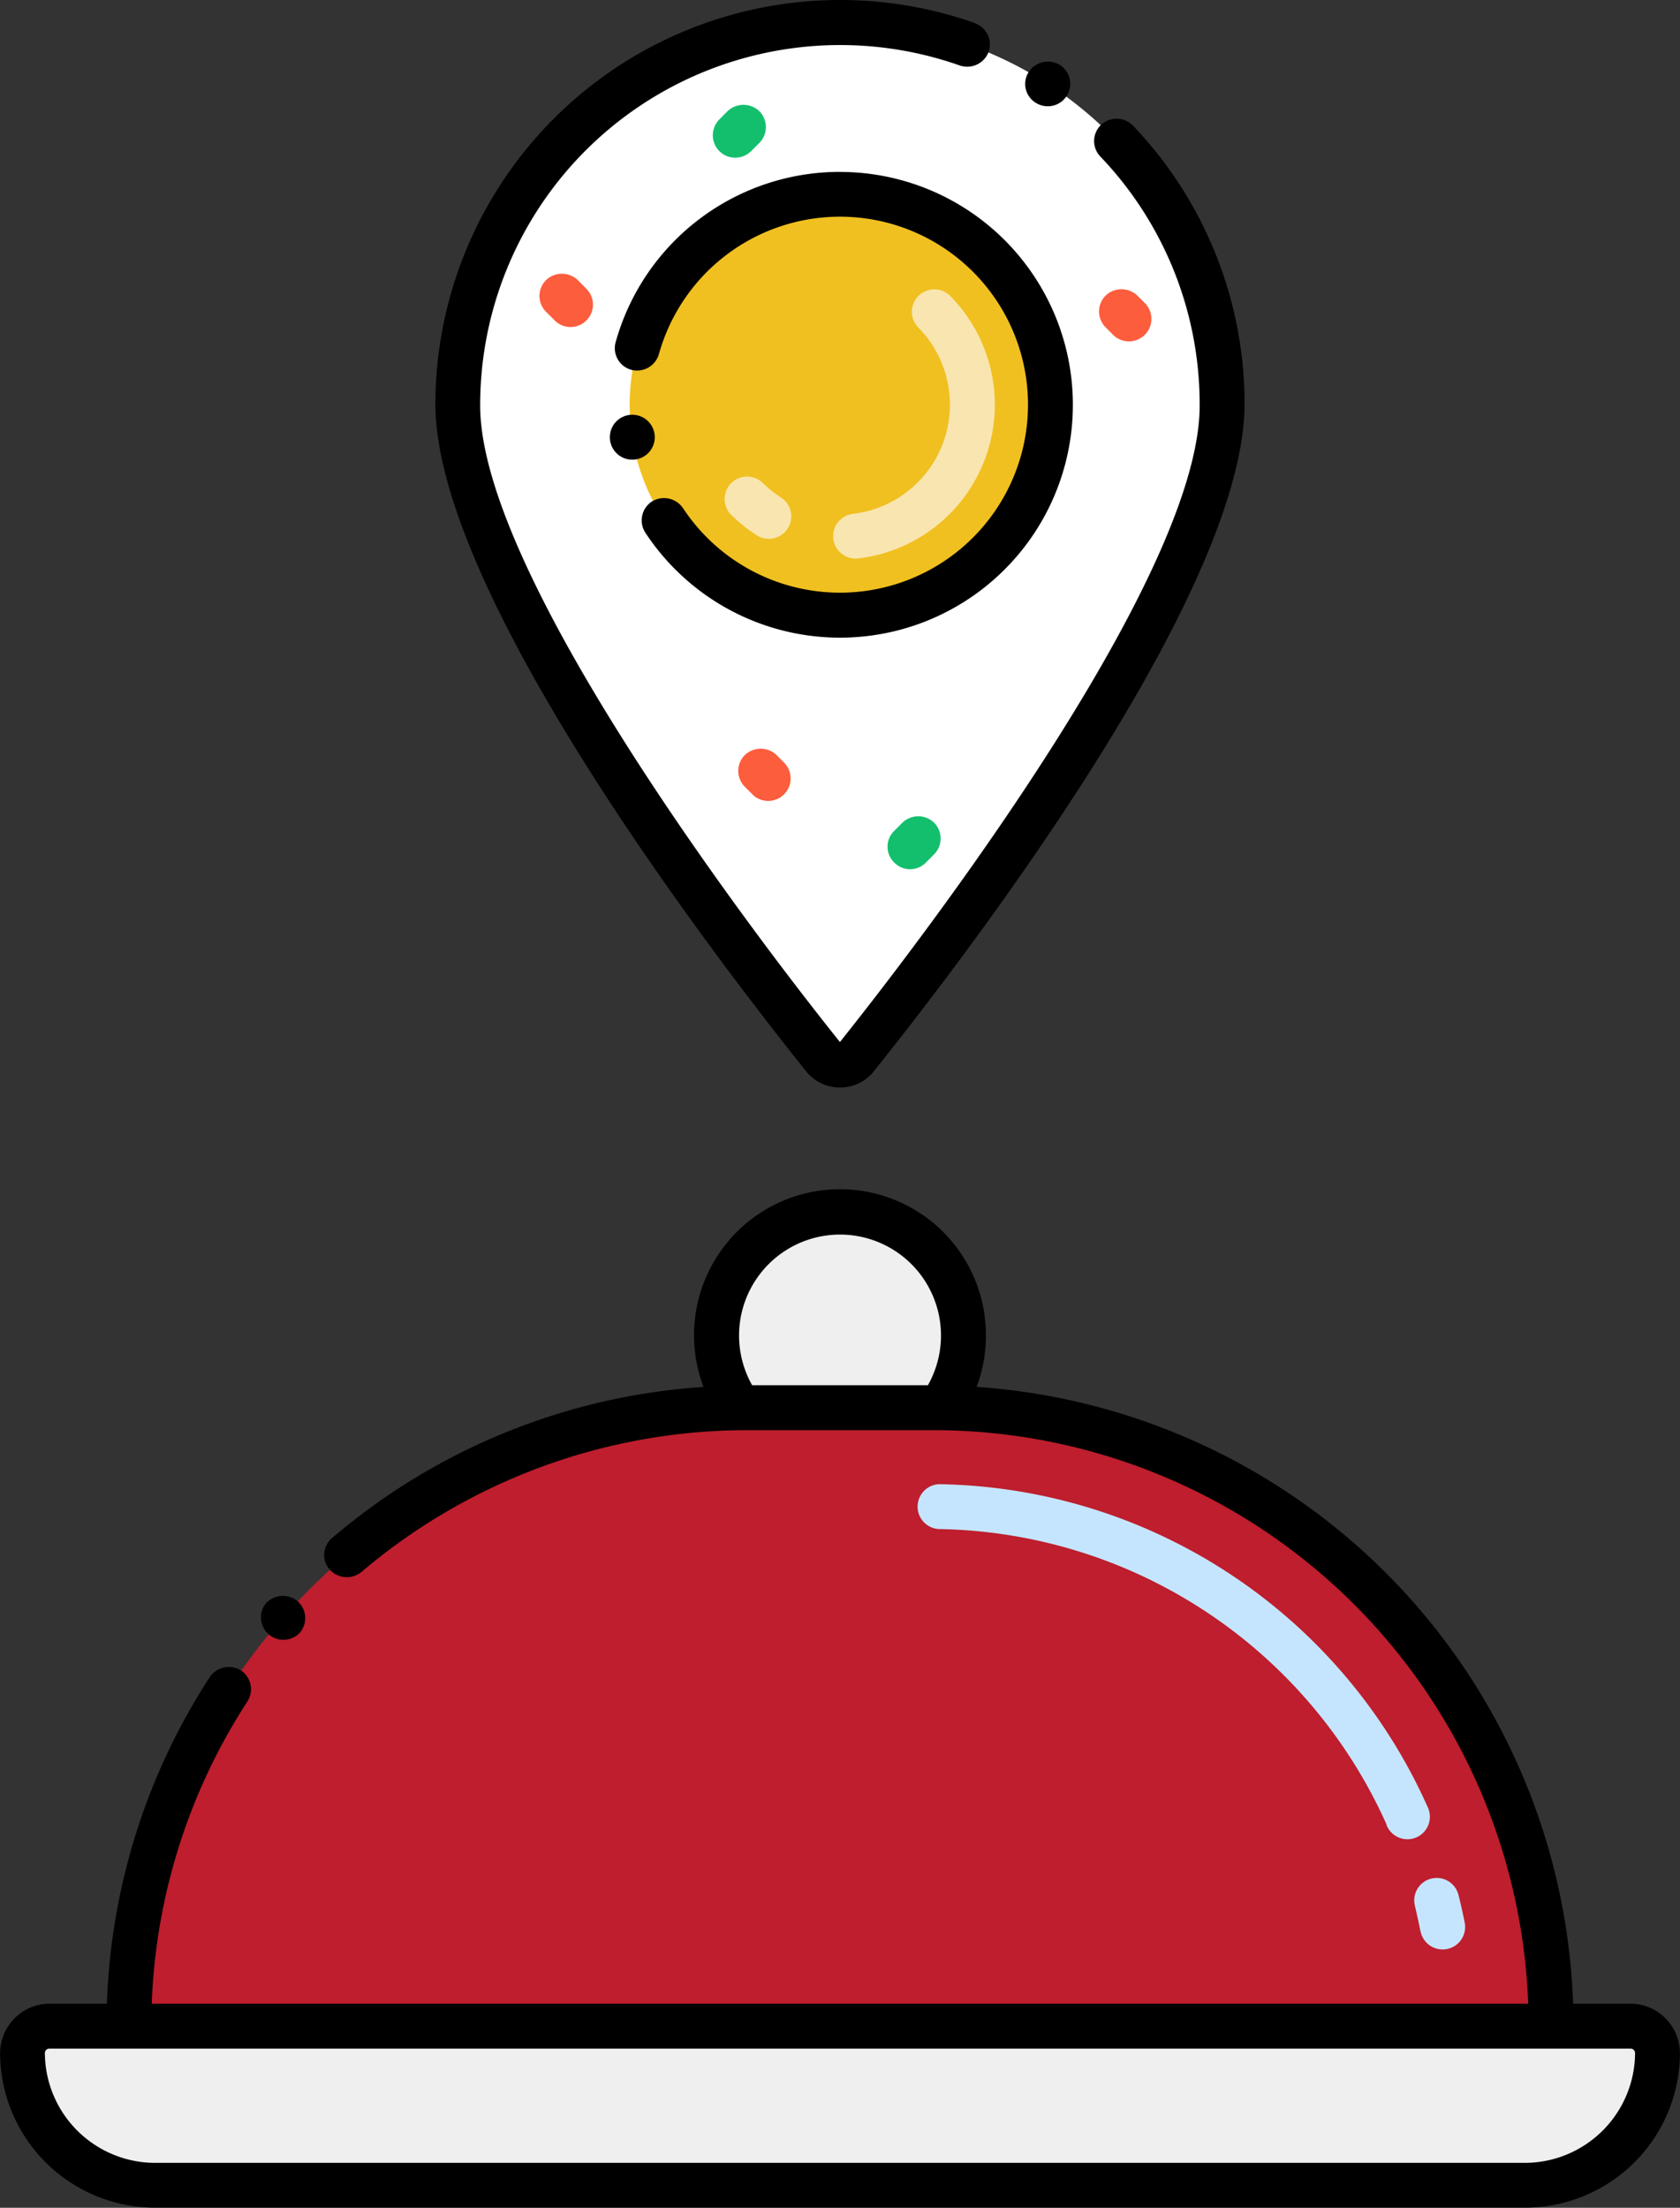
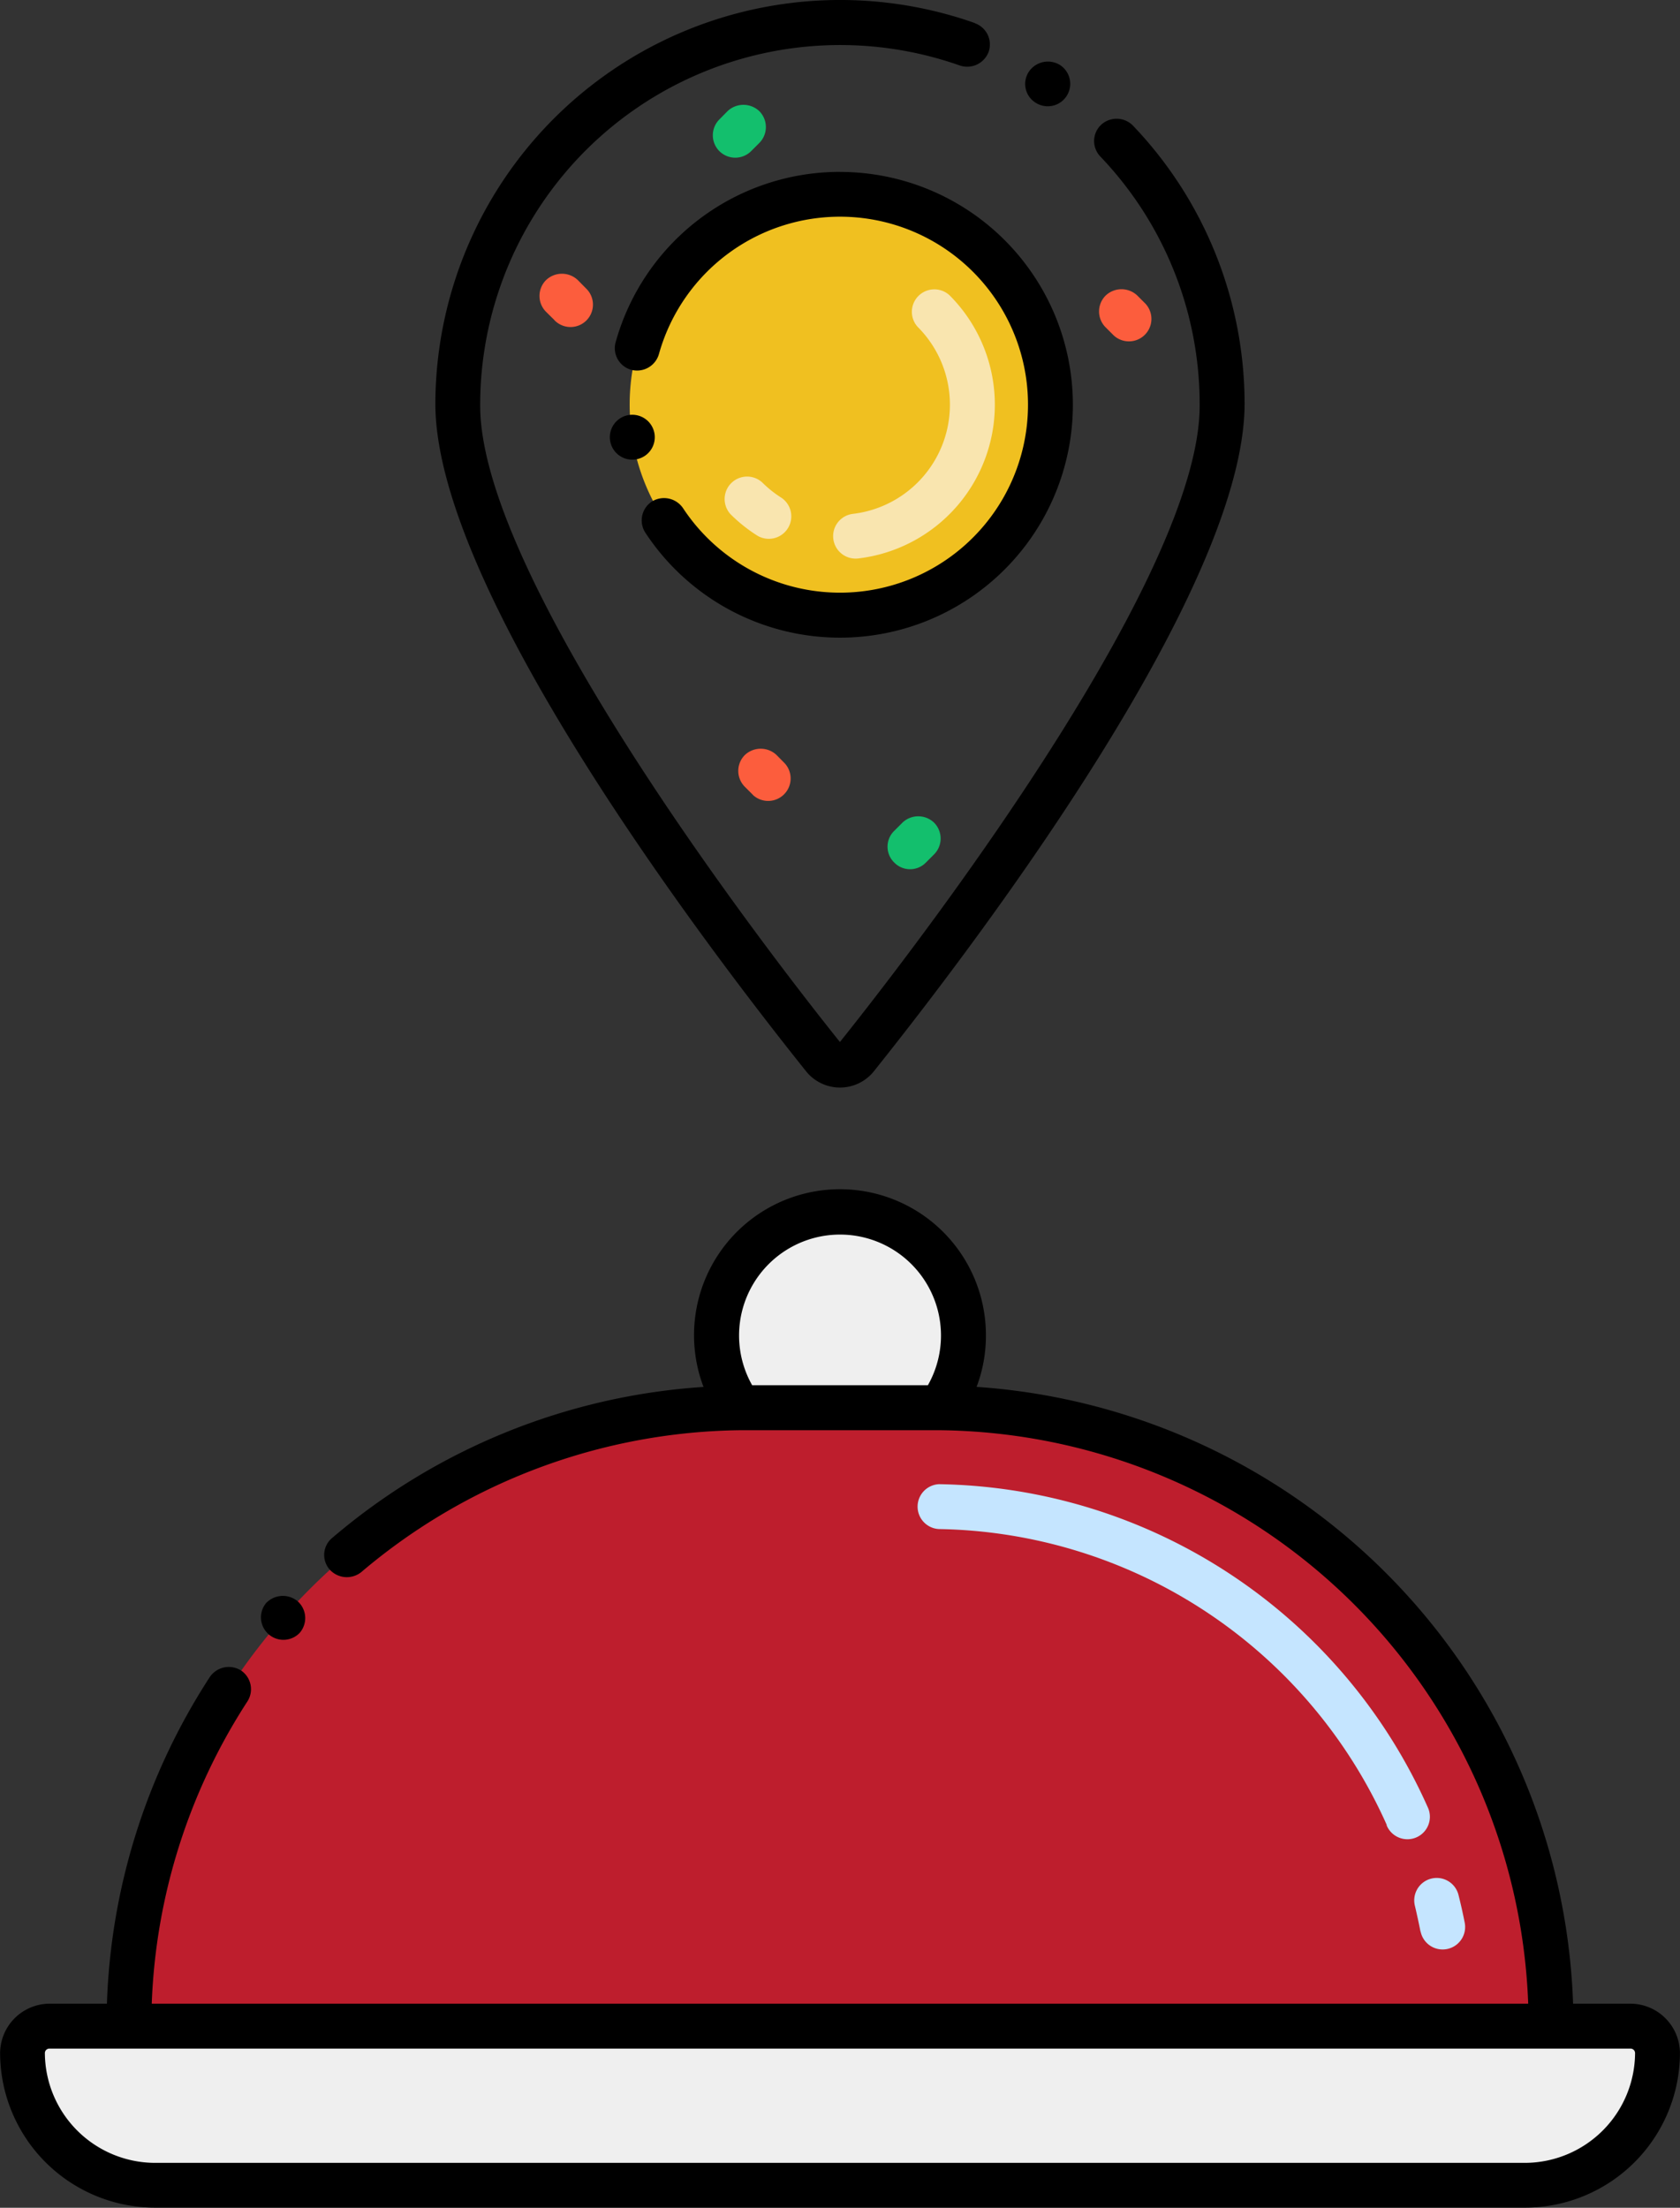
<svg xmlns="http://www.w3.org/2000/svg" id="food-serving" class="ml-1" width="30.435" height="40" viewBox="0 0 30.435 40">
  <rect x="0" y="0" width="30.435" height="40" fill="#333333" stroke="none" />
  <path id="Path_1925" data-name="Path 1925" d="M66.1,230.707H37.451a.488.488,0,0,0-.488.488,2.4,2.4,0,0,0,2.4,2.4H64.187a2.4,2.4,0,0,0,2.4-2.4.488.488,0,0,0-.488-.488Z" transform="translate(-36.556 -193.998)" fill="#efefef" />
  <path id="Path_1926" data-name="Path 1926" d="M63.509,161.848H59.884a11.2,11.2,0,0,0-11.07,11.2H74.578a11.2,11.2,0,0,0-11.069-11.2Z" transform="translate(-46.479 -136.341)" fill="#be1e2d" />
  <path id="Path_1927" data-name="Path 1927" d="M145.7,178.455c-.03-.153-.064-.308-.1-.462a.407.407,0,1,1,.789-.2c.042.167.08.337.112.5a.407.407,0,1,1-.8.155Zm-.61-1.93a9.045,9.045,0,0,0-8.114-5.364.407.407,0,0,1,0-.813h.005a9.861,9.861,0,0,1,8.847,5.846.407.407,0,1,1-.743.331Z" transform="translate(-119.966 -143.458)" fill="#c5e5ff" />
  <path id="Path_1928" data-name="Path 1928" d="M118.728,142.275a2.223,2.223,0,0,1-.425,1.311h-3.625a2.237,2.237,0,1,1,4.049-1.311Z" transform="translate(-101.273 -118.08)" fill="#efefef" />
-   <path id="Path_1929" data-name="Path 1929" d="M92.364,7.563a6.924,6.924,0,0,0-6.924,6.925c0,3.132,4.666,9.374,6.63,11.827a.378.378,0,0,0,.588,0c1.958-2.447,6.63-8.688,6.63-11.827a6.925,6.925,0,0,0-6.924-6.925Z" transform="translate(-77.146 -7.156)" fill="#fff" />
  <path id="Path_1930" data-name="Path 1930" d="M112.195,30.51a3.811,3.811,0,1,1-3.811-3.813A3.812,3.812,0,0,1,112.195,30.51Z" transform="translate(-93.166 -23.177)" fill="#f0c020" />
  <path id="Path_1931" data-name="Path 1931" d="M117.055,41.737a.406.406,0,0,1,.356-.451,1.992,1.992,0,0,0,1.174-3.386.407.407,0,0,1,.575-.575,2.805,2.805,0,0,1-1.654,4.769A.407.407,0,0,1,117.055,41.737Zm-1.369-.052a2.812,2.812,0,0,1-.493-.393.407.407,0,0,1,.575-.575,2.012,2.012,0,0,0,.35.279.407.407,0,0,1-.432.689Z" transform="translate(-101.959 -31.976)" fill="#f9e5af" />
  <g id="Group_6106" data-name="Group 6106" transform="translate(9.774 4.958)">
    <path id="Path_1932" data-name="Path 1932" d="M116.937,89.275l-.148-.148a.407.407,0,0,1,0-.574.418.418,0,0,1,.576,0l.148.15a.407.407,0,0,1-.576.574Z" transform="translate(-113.07 -79.831)" fill="#fc5d3d" />
    <path id="Path_1933" data-name="Path 1933" d="M157.118,38.106l-.148-.148a.407.407,0,0,1,0-.574.416.416,0,0,1,.576,0l.148.148a.407.407,0,0,1-.576.574Z" transform="translate(-146.715 -36.986)" fill="#fc5d3d" />
    <path id="Path_1934" data-name="Path 1934" d="M94.808,36.375l-.15-.148a.407.407,0,0,1,0-.574.417.417,0,0,1,.576,0l.148.15a.406.406,0,1,1-.574.574Z" transform="translate(-94.54 -35.536)" fill="#fc5d3d" />
  </g>
  <path id="Path_1935" data-name="Path 1935" d="M133.4,96.806a.4.4,0,0,1,0-.574l.148-.148a.414.414,0,0,1,.574,0,.407.407,0,0,1,0,.574l-.148.148A.4.4,0,0,1,133.4,96.806Z" transform="translate(-117.2 -81.179)" fill="#13bf6d" />
  <path id="Path_1936" data-name="Path 1936" d="M113.958,17.574a.407.407,0,0,1,0-.574l.148-.15a.419.419,0,0,1,.576,0,.409.409,0,0,1,0,.576l-.148.148A.408.408,0,0,1,113.958,17.574Z" transform="translate(-100.926 -14.836)" fill="#13bf6d" />
  <path id="Path_1937" data-name="Path 1937" d="M63.557,182.9a.407.407,0,0,0,.61.538l0,0a.408.408,0,0,0-.037-.573A.419.419,0,0,0,63.557,182.9Z" transform="translate(-58.738 -153.854)" />
  <path id="Path_1938" data-name="Path 1938" d="M64.894,153.185A.9.9,0,0,0,64,152.29H62.958a11.6,11.6,0,0,0-10.806-11.175,2.617,2.617,0,0,0,.169-.931,2.644,2.644,0,1,0-5.116.932,11.517,11.517,0,0,0-6.726,2.735.4.4,0,0,0-.047.573.419.419,0,0,0,.574.046A10.8,10.8,0,0,1,47.87,141.9h3.615A10.784,10.784,0,0,1,62.145,152.29H37.209a10.777,10.777,0,0,1,1.733-5.476.409.409,0,0,0-.119-.563.416.416,0,0,0-.561.119h0a11.563,11.563,0,0,0-1.865,5.92h-1.04a.9.9,0,0,0-.895.895,2.808,2.808,0,0,0,2.8,2.8H62.091A2.808,2.808,0,0,0,64.894,153.185Zm-16.808-12.1a1.829,1.829,0,1,1,3.184,0Zm-12.813,12.1a.081.081,0,0,1,.081-.081H64a.082.082,0,0,1,.081.081,2,2,0,0,1-1.99,1.989H37.263A2,2,0,0,1,35.273,153.185Z" transform="translate(-34.46 -115.988)" />
  <path id="Path_1939" data-name="Path 1939" d="M92.713,5.478a7.333,7.333,0,0,0-9.774,6.914c.016,3.3,4.675,9.526,6.719,12.081a.787.787,0,0,0,1.222,0l0,0c2.057-2.574,6.7-8.776,6.719-12.081a7.3,7.3,0,0,0-2.024-5.058A.414.414,0,0,0,95,7.321a.405.405,0,0,0-.015.574,6.493,6.493,0,0,1,1.8,4.5c.018,2.967-4.664,9.224-6.517,11.544-1.862-2.327-6.534-8.586-6.517-11.544a6.522,6.522,0,0,1,8.69-6.148A.415.415,0,0,0,92.962,6a.408.408,0,0,0-.249-.519Z" transform="translate(-75.052 -5.06)" />
  <path id="Path_1940" data-name="Path 1940" d="M148.821,12.661a.406.406,0,0,0,.443-.682.416.416,0,0,0-.563.12A.4.4,0,0,0,148.821,12.661Z" transform="translate(-130.061 -10.801)" />
  <path id="Path_1941" data-name="Path 1941" d="M107.005,24.2a4.217,4.217,0,0,0-4.064,3.086.406.406,0,0,0,.283.5.412.412,0,0,0,.5-.281v0a3.406,3.406,0,1,1,.436,2.785.417.417,0,0,0-.563-.117.408.408,0,0,0-.117.565,4.219,4.219,0,1,0,3.525-6.537Z" transform="translate(-91.788 -21.086)" />
-   <path id="Path_1942" data-name="Path 1942" d="M102.7,51.254a.407.407,0,1,0,.464.339v0A.408.408,0,0,0,102.7,51.254Z" transform="translate(-91.307 -43.735)" />
+   <path id="Path_1942" data-name="Path 1942" d="M102.7,51.254a.407.407,0,1,0,.464.339A.408.408,0,0,0,102.7,51.254Z" transform="translate(-91.307 -43.735)" />
</svg>